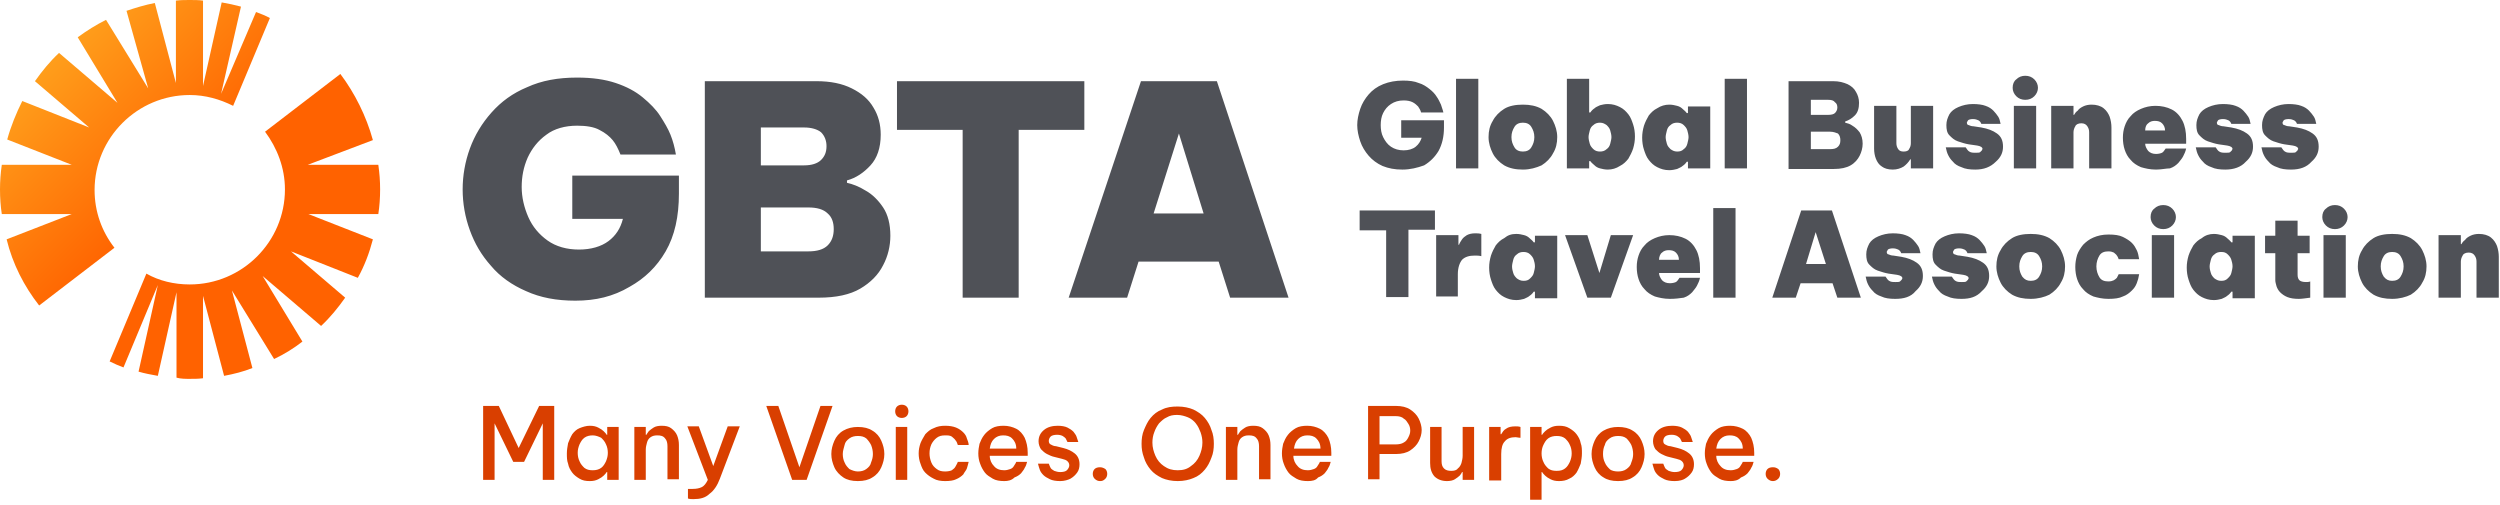
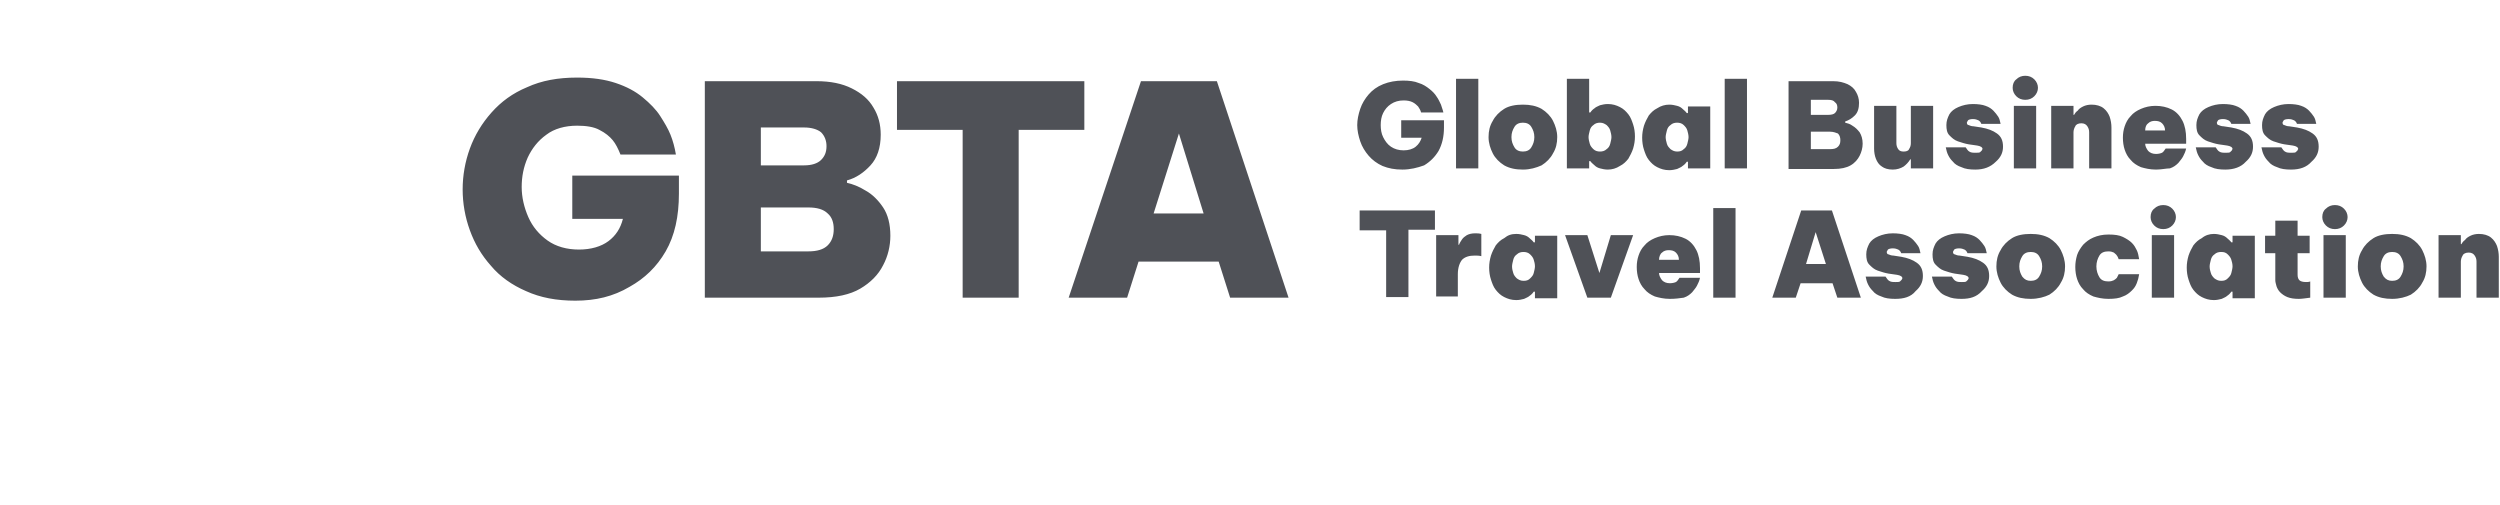
<svg xmlns="http://www.w3.org/2000/svg" width="292px" height="59px" viewBox="0 0 292 59" version="1.1">
  <defs>
    <linearGradient x1="14.632%" y1="14.89%" x2="85.21%" y2="85.11%" id="linearGradient-1">
      <stop stop-color="#FF9E1B" offset="0%" />
      <stop stop-color="#FF6200" offset="50%" />
    </linearGradient>
  </defs>
  <g class="GBTA-Wireframes-HOME" stroke="none" stroke-width="1" fill="none" fill-rule="evenodd">
    <g class="GBTA---Comps---HOME---r3-FED" transform="translate(-260, -77)" fill-rule="nonzero">
      <g class="1.-Desktop/1.-Header/1.-Logo/1.-Default" transform="translate(260, 76)">
        <g class="GBTA_FullName_Tagline_RGB_Pos" transform="translate(0, 1)">
-           <path d="M56.43,56.05 L56.43,47.411 L58.259,47.411 L60.581,52.327 L62.973,47.411 L64.733,47.411 L64.733,56.05 L63.396,56.05 L63.396,49.448 L61.214,53.943 L59.948,53.943 L57.767,49.448 L57.767,56.05 L56.43,56.05 Z M68.884,49.729 C69.306,49.729 69.587,49.799 69.869,49.939 C70.15,50.08 70.361,50.22 70.502,50.361 C70.643,50.501 70.784,50.642 70.854,50.782 L70.924,50.782 L70.924,49.869 L72.261,49.869 L72.261,56.05 L70.924,56.05 L70.924,55.137 L70.854,55.137 C70.784,55.277 70.643,55.418 70.502,55.558 C70.361,55.699 70.15,55.839 69.869,55.98 C69.587,56.12 69.306,56.19 68.884,56.19 C68.391,56.19 68.04,56.12 67.688,55.91 C67.336,55.699 67.054,55.488 66.843,55.207 C66.632,54.926 66.421,54.575 66.351,54.154 C66.21,53.802 66.21,53.381 66.21,52.96 C66.21,52.538 66.28,52.187 66.351,51.765 C66.492,51.414 66.632,51.063 66.843,50.712 C67.054,50.431 67.336,50.15 67.688,50.01 C68.04,49.869 68.462,49.729 68.884,49.729 Z M69.236,50.852 C68.884,50.852 68.532,50.923 68.251,51.133 C67.969,51.344 67.828,51.625 67.688,51.906 C67.547,52.257 67.477,52.538 67.477,52.889 C67.477,53.24 67.547,53.592 67.688,53.873 C67.828,54.224 68.04,54.435 68.251,54.645 C68.532,54.856 68.813,54.926 69.236,54.926 C69.587,54.926 69.939,54.856 70.221,54.645 C70.502,54.435 70.643,54.154 70.784,53.873 C70.924,53.521 70.995,53.24 70.995,52.889 C70.995,52.538 70.924,52.187 70.784,51.906 C70.643,51.555 70.432,51.344 70.221,51.133 C69.939,50.993 69.587,50.852 69.236,50.852 Z M74.091,56.05 L74.091,49.869 L75.427,49.869 L75.427,50.782 L75.498,50.782 C75.568,50.642 75.639,50.571 75.779,50.361 C75.92,50.22 76.131,50.08 76.342,49.939 C76.553,49.799 76.905,49.729 77.257,49.729 C77.749,49.729 78.101,49.799 78.383,50.01 C78.664,50.22 78.946,50.501 79.086,50.852 C79.227,51.204 79.297,51.555 79.297,51.976 L79.297,55.98 L77.96,55.98 L77.96,52.117 C77.96,51.765 77.89,51.414 77.679,51.204 C77.468,50.923 77.187,50.852 76.764,50.852 C76.413,50.852 76.201,50.923 75.99,51.063 C75.779,51.204 75.639,51.414 75.568,51.695 C75.498,51.976 75.427,52.187 75.427,52.538 L75.427,56.05 L74.091,56.05 L74.091,56.05 Z M80.986,58.298 C80.775,58.298 80.564,58.298 80.353,58.227 L80.353,57.104 C80.634,57.104 80.775,57.104 80.916,57.104 C81.338,57.104 81.69,57.033 81.971,56.893 C82.253,56.752 82.464,56.471 82.675,56.05 L80.282,49.799 L81.619,49.799 L83.308,54.435 L84.997,49.799 L86.404,49.799 L84.082,55.91 C83.8,56.682 83.378,57.314 82.886,57.665 C82.393,58.157 81.76,58.298 80.986,58.298 Z M92.525,56.05 L89.5,47.411 L90.907,47.411 L93.37,54.575 L95.832,47.411 L97.24,47.411 L94.214,56.05 L92.525,56.05 Z M100.195,56.19 C99.491,56.19 98.928,56.05 98.506,55.769 C98.084,55.488 97.662,55.067 97.451,54.575 C97.24,54.083 97.099,53.592 97.099,53.03 C97.099,52.468 97.24,51.976 97.451,51.485 C97.662,50.993 98.013,50.571 98.506,50.29 C98.999,50.01 99.561,49.869 100.195,49.869 C100.898,49.869 101.461,50.01 101.883,50.29 C102.376,50.571 102.728,50.993 102.939,51.485 C103.15,51.976 103.291,52.468 103.291,53.03 C103.291,53.592 103.15,54.083 102.939,54.575 C102.728,55.067 102.376,55.488 101.883,55.769 C101.461,56.05 100.898,56.19 100.195,56.19 Z M100.195,55.067 C100.547,55.067 100.898,54.996 101.18,54.786 C101.461,54.575 101.672,54.364 101.743,54.013 C101.883,53.662 101.954,53.381 101.954,53.03 C101.954,52.679 101.883,52.327 101.743,51.976 C101.602,51.695 101.391,51.414 101.18,51.204 C100.898,50.993 100.617,50.923 100.195,50.923 C99.843,50.923 99.491,50.993 99.21,51.204 C98.928,51.414 98.717,51.625 98.647,51.976 C98.576,52.327 98.436,52.608 98.436,53.03 C98.436,53.381 98.506,53.732 98.647,54.013 C98.787,54.364 98.999,54.575 99.21,54.786 C99.491,54.926 99.843,55.067 100.195,55.067 Z M104.627,56.05 L104.627,49.869 L105.964,49.869 L105.964,56.05 L104.627,56.05 Z M110.397,56.19 C109.905,56.19 109.412,56.12 109.06,55.91 C108.638,55.699 108.357,55.488 108.075,55.207 C107.794,54.926 107.653,54.575 107.512,54.154 C107.372,53.802 107.301,53.381 107.301,52.96 C107.301,52.538 107.372,52.187 107.512,51.765 C107.653,51.414 107.864,51.063 108.075,50.712 C108.357,50.431 108.638,50.15 109.06,50.01 C109.482,49.799 109.905,49.729 110.397,49.729 C110.89,49.729 111.312,49.799 111.664,49.939 C112.015,50.08 112.297,50.29 112.508,50.501 C112.719,50.712 112.86,50.923 112.93,51.204 C113,51.414 113.141,51.695 113.141,51.976 L111.875,51.976 C111.804,51.765 111.734,51.555 111.593,51.414 C111.523,51.274 111.312,51.133 111.171,50.993 C110.96,50.852 110.679,50.852 110.397,50.852 C109.975,50.852 109.693,50.923 109.412,51.133 C109.131,51.344 108.92,51.625 108.779,51.906 C108.638,52.257 108.568,52.538 108.568,52.96 C108.568,53.311 108.638,53.662 108.779,54.013 C108.92,54.364 109.131,54.575 109.412,54.786 C109.693,54.996 109.975,55.067 110.397,55.067 C110.749,55.067 111.03,54.996 111.171,54.926 C111.382,54.786 111.523,54.645 111.593,54.505 C111.664,54.364 111.804,54.154 111.875,53.943 L113.141,53.943 C113.071,54.224 113,54.505 112.93,54.715 C112.86,54.926 112.649,55.137 112.508,55.418 C112.297,55.629 112.015,55.839 111.664,55.98 C111.382,56.12 110.96,56.19 110.397,56.19 Z M117.293,56.19 C116.8,56.19 116.307,56.12 115.956,55.91 C115.604,55.699 115.252,55.488 115.041,55.207 C114.83,54.926 114.619,54.575 114.478,54.154 C114.337,53.802 114.267,53.381 114.267,52.96 C114.267,52.538 114.337,52.187 114.408,51.836 C114.548,51.485 114.689,51.133 114.971,50.782 C115.182,50.501 115.533,50.22 115.885,50.01 C116.237,49.799 116.73,49.729 117.222,49.729 C117.785,49.729 118.278,49.869 118.7,50.08 C119.122,50.29 119.474,50.712 119.685,51.133 C119.896,51.625 120.037,52.187 120.037,52.889 L120.037,53.24 L115.604,53.24 C115.604,53.732 115.815,54.154 116.096,54.435 C116.378,54.786 116.8,54.926 117.293,54.926 C117.574,54.926 117.785,54.856 117.996,54.786 C118.207,54.715 118.348,54.575 118.418,54.435 C118.489,54.294 118.629,54.154 118.7,53.943 L119.966,53.943 C119.896,54.224 119.826,54.435 119.685,54.645 C119.614,54.856 119.403,55.067 119.263,55.277 C119.052,55.488 118.84,55.629 118.489,55.769 C118.137,56.12 117.715,56.19 117.293,56.19 Z M115.604,52.398 L118.7,52.398 C118.7,51.836 118.489,51.485 118.207,51.204 C117.926,50.923 117.574,50.852 117.152,50.852 C116.73,50.852 116.378,50.993 116.096,51.274 C115.815,51.555 115.674,51.906 115.604,52.398 Z M123.836,56.19 C123.344,56.19 122.921,56.12 122.64,55.98 C122.359,55.839 122.077,55.699 121.866,55.488 C121.655,55.277 121.514,55.067 121.444,54.856 C121.373,54.645 121.303,54.435 121.233,54.154 L122.499,54.154 C122.57,54.364 122.64,54.505 122.71,54.645 C122.781,54.786 122.921,54.856 123.133,54.996 C123.344,55.067 123.555,55.137 123.836,55.137 C124.188,55.137 124.469,55.067 124.61,54.926 C124.751,54.786 124.892,54.575 124.892,54.364 C124.892,54.154 124.821,54.013 124.68,53.873 C124.54,53.732 124.329,53.662 124.047,53.592 L123.203,53.381 C122.851,53.311 122.57,53.17 122.288,53.03 C122.007,52.889 121.796,52.679 121.585,52.468 C121.444,52.257 121.303,51.906 121.303,51.555 C121.303,50.993 121.514,50.571 121.936,50.22 C122.359,49.869 122.921,49.729 123.555,49.729 C123.977,49.729 124.399,49.799 124.68,49.939 C124.962,50.08 125.173,50.22 125.384,50.431 C125.525,50.642 125.666,50.782 125.736,50.993 C125.806,51.204 125.877,51.414 125.947,51.625 L124.68,51.625 C124.61,51.485 124.54,51.344 124.469,51.204 C124.399,51.133 124.258,50.993 124.118,50.923 C123.977,50.852 123.766,50.782 123.484,50.782 C123.133,50.782 122.851,50.852 122.71,50.993 C122.57,51.133 122.499,51.344 122.499,51.485 C122.499,51.695 122.57,51.836 122.71,51.906 C122.851,51.976 123.062,52.117 123.344,52.117 L124.188,52.327 C124.751,52.468 125.173,52.679 125.525,52.96 C125.877,53.24 126.088,53.662 126.088,54.224 C126.088,54.575 126.017,54.926 125.806,55.207 C125.595,55.488 125.384,55.699 125.032,55.91 C124.751,56.05 124.329,56.19 123.836,56.19 Z M128.48,56.19 C128.269,56.19 128.058,56.12 127.847,55.91 C127.706,55.769 127.636,55.558 127.636,55.348 C127.636,55.137 127.706,54.926 127.847,54.786 C127.987,54.645 128.199,54.575 128.48,54.575 C128.691,54.575 128.902,54.645 129.113,54.786 C129.254,54.926 129.324,55.137 129.324,55.348 C129.324,55.558 129.254,55.769 129.113,55.91 C128.902,56.12 128.761,56.19 128.48,56.19 Z M137.557,56.19 C136.853,56.19 136.22,56.05 135.727,55.839 C135.164,55.558 134.742,55.277 134.39,54.856 C134.039,54.435 133.757,53.943 133.616,53.451 C133.405,52.889 133.335,52.398 133.335,51.836 C133.335,51.274 133.405,50.712 133.616,50.22 C133.827,49.729 134.039,49.237 134.39,48.815 C134.742,48.394 135.164,48.043 135.727,47.832 C136.29,47.551 136.853,47.481 137.557,47.481 C138.26,47.481 138.893,47.621 139.386,47.832 C139.949,48.113 140.371,48.394 140.723,48.815 C141.075,49.237 141.356,49.729 141.497,50.22 C141.708,50.712 141.778,51.274 141.778,51.836 C141.778,52.398 141.708,52.96 141.497,53.451 C141.286,54.013 141.075,54.435 140.723,54.856 C140.371,55.277 139.949,55.629 139.386,55.839 C138.893,56.05 138.26,56.19 137.557,56.19 Z M137.557,54.926 C138.19,54.926 138.682,54.786 139.105,54.435 C139.527,54.154 139.879,53.732 140.09,53.24 C140.301,52.749 140.441,52.257 140.441,51.695 C140.441,51.274 140.371,50.923 140.23,50.501 C140.09,50.15 139.949,49.799 139.667,49.448 C139.456,49.167 139.105,48.886 138.753,48.745 C138.401,48.605 137.979,48.464 137.486,48.464 C136.994,48.464 136.642,48.535 136.29,48.745 C135.938,48.886 135.657,49.167 135.375,49.448 C135.164,49.729 134.953,50.08 134.813,50.501 C134.672,50.852 134.601,51.274 134.601,51.695 C134.601,52.257 134.742,52.749 134.953,53.24 C135.164,53.732 135.516,54.154 135.938,54.435 C136.431,54.786 136.923,54.926 137.557,54.926 Z M143.186,56.05 L143.186,49.869 L144.522,49.869 L144.522,50.782 L144.593,50.782 C144.663,50.642 144.733,50.571 144.874,50.361 C145.015,50.22 145.226,50.08 145.437,49.939 C145.648,49.799 146,49.729 146.352,49.729 C146.844,49.729 147.196,49.799 147.478,50.01 C147.759,50.22 148.04,50.501 148.181,50.852 C148.322,51.204 148.392,51.555 148.392,51.976 L148.392,55.98 L147.055,55.98 L147.055,52.117 C147.055,51.765 146.985,51.414 146.774,51.204 C146.563,50.923 146.281,50.852 145.859,50.852 C145.507,50.852 145.296,50.923 145.085,51.063 C144.874,51.204 144.733,51.414 144.663,51.695 C144.593,51.976 144.522,52.187 144.522,52.538 L144.522,56.05 L143.186,56.05 L143.186,56.05 Z M152.755,56.19 C152.262,56.19 151.77,56.12 151.418,55.91 C151.066,55.699 150.714,55.488 150.503,55.207 C150.292,54.926 150.081,54.575 149.94,54.154 C149.8,53.802 149.729,53.381 149.729,52.96 C149.729,52.538 149.8,52.187 149.87,51.836 C150.011,51.485 150.151,51.133 150.433,50.782 C150.644,50.501 150.996,50.22 151.347,50.01 C151.699,49.799 152.192,49.729 152.684,49.729 C153.247,49.729 153.74,49.869 154.162,50.08 C154.584,50.29 154.936,50.712 155.147,51.133 C155.358,51.625 155.499,52.187 155.499,52.889 L155.499,53.24 L151.066,53.24 C151.066,53.732 151.277,54.154 151.559,54.435 C151.84,54.786 152.262,54.926 152.755,54.926 C153.036,54.926 153.247,54.856 153.458,54.786 C153.669,54.715 153.81,54.575 153.88,54.435 C153.951,54.294 154.092,54.154 154.162,53.943 L155.428,53.943 C155.358,54.224 155.288,54.435 155.147,54.645 C155.077,54.856 154.866,55.067 154.725,55.277 C154.514,55.488 154.303,55.629 153.951,55.769 C153.669,56.12 153.247,56.19 152.755,56.19 Z M151.136,52.398 L154.232,52.398 C154.232,51.836 154.021,51.485 153.74,51.204 C153.458,50.923 153.107,50.852 152.684,50.852 C152.262,50.852 151.91,50.993 151.629,51.274 C151.347,51.555 151.207,51.906 151.136,52.398 Z M159.791,56.05 L159.791,47.411 L163.027,47.411 C163.731,47.411 164.294,47.551 164.716,47.832 C165.138,48.113 165.49,48.464 165.701,48.886 C165.912,49.307 166.053,49.799 166.053,50.22 C166.053,50.712 165.912,51.133 165.701,51.555 C165.49,51.976 165.138,52.327 164.716,52.608 C164.294,52.889 163.731,53.03 163.027,53.03 L161.128,53.03 L161.128,55.98 L159.791,55.98 L159.791,56.05 Z M163.027,48.605 L161.128,48.605 L161.128,51.906 L163.027,51.906 C163.379,51.906 163.731,51.836 163.942,51.695 C164.224,51.555 164.364,51.344 164.505,51.063 C164.646,50.782 164.716,50.571 164.716,50.29 C164.716,50.01 164.646,49.729 164.505,49.518 C164.364,49.307 164.224,49.026 163.942,48.886 C163.731,48.675 163.379,48.605 163.027,48.605 Z M169.008,56.19 C168.375,56.19 167.882,55.98 167.531,55.629 C167.179,55.207 167.038,54.715 167.038,54.083 L167.038,49.869 L168.375,49.869 L168.375,53.873 C168.375,54.224 168.445,54.505 168.656,54.715 C168.867,54.926 169.149,54.996 169.501,54.996 C169.853,54.996 170.134,54.926 170.275,54.715 C170.486,54.575 170.627,54.294 170.697,54.083 C170.767,53.802 170.838,53.521 170.838,53.24 L170.838,49.869 L172.174,49.869 L172.174,56.05 L170.838,56.05 L170.838,55.137 L170.767,55.137 C170.697,55.277 170.627,55.418 170.486,55.558 C170.345,55.699 170.134,55.839 169.923,55.98 C169.712,56.12 169.36,56.19 169.008,56.19 Z M173.933,56.05 L173.933,49.869 L175.27,49.869 L175.27,50.712 L175.341,50.712 C175.481,50.501 175.622,50.22 175.904,50.08 C176.185,49.869 176.537,49.799 177.029,49.799 C177.17,49.799 177.381,49.799 177.592,49.869 L177.592,51.133 C177.381,51.133 177.17,51.063 177.029,51.063 C176.467,51.063 176.044,51.204 175.763,51.555 C175.481,51.836 175.341,52.327 175.341,53.03 L175.341,56.12 L173.933,56.12 L173.933,56.05 Z M178.718,58.368 L178.718,49.869 L180.055,49.869 L180.055,50.782 L180.125,50.782 C180.196,50.642 180.336,50.501 180.477,50.361 C180.618,50.22 180.829,50.08 181.11,49.939 C181.392,49.799 181.673,49.729 182.095,49.729 C182.588,49.729 182.94,49.799 183.292,50.01 C183.643,50.22 183.925,50.431 184.136,50.712 C184.347,50.993 184.558,51.344 184.628,51.765 C184.769,52.117 184.769,52.538 184.769,52.96 C184.769,53.381 184.699,53.732 184.628,54.154 C184.488,54.505 184.347,54.856 184.136,55.207 C183.925,55.488 183.643,55.769 183.292,55.91 C182.94,56.12 182.518,56.19 182.095,56.19 C181.673,56.19 181.392,56.12 181.11,55.98 C180.829,55.839 180.618,55.699 180.477,55.558 C180.336,55.418 180.196,55.277 180.125,55.137 L180.055,55.137 L180.055,58.368 L178.718,58.368 L178.718,58.368 Z M180.055,52.96 C180.055,53.311 180.125,53.662 180.266,53.943 C180.407,54.294 180.618,54.505 180.829,54.715 C181.11,54.926 181.392,54.996 181.814,54.996 C182.236,54.996 182.518,54.926 182.799,54.715 C183.08,54.505 183.221,54.224 183.362,53.943 C183.503,53.592 183.573,53.311 183.573,52.96 C183.573,52.608 183.503,52.257 183.362,51.976 C183.221,51.625 183.01,51.414 182.799,51.204 C182.518,50.993 182.236,50.923 181.814,50.923 C181.462,50.923 181.11,50.993 180.829,51.204 C180.547,51.414 180.407,51.695 180.266,51.976 C180.125,52.257 180.055,52.608 180.055,52.96 Z M188.991,56.19 C188.287,56.19 187.724,56.05 187.302,55.769 C186.81,55.488 186.458,55.067 186.247,54.575 C186.036,54.083 185.895,53.592 185.895,53.03 C185.895,52.468 186.036,51.976 186.247,51.485 C186.458,50.993 186.81,50.571 187.302,50.29 C187.795,50.01 188.358,49.869 188.991,49.869 C189.694,49.869 190.257,50.01 190.68,50.29 C191.172,50.571 191.524,50.993 191.735,51.485 C191.946,51.976 192.087,52.468 192.087,53.03 C192.087,53.592 191.946,54.083 191.735,54.575 C191.524,55.067 191.172,55.488 190.68,55.769 C190.257,56.05 189.694,56.19 188.991,56.19 Z M188.991,55.067 C189.343,55.067 189.694,54.996 189.976,54.786 C190.257,54.575 190.468,54.364 190.539,54.013 C190.68,53.662 190.75,53.381 190.75,53.03 C190.75,52.679 190.68,52.327 190.539,51.976 C190.398,51.695 190.187,51.414 189.976,51.204 C189.694,50.993 189.413,50.923 188.991,50.923 C188.639,50.923 188.287,50.993 188.006,51.204 C187.724,51.414 187.513,51.625 187.443,51.976 C187.302,52.257 187.232,52.608 187.232,53.03 C187.232,53.381 187.302,53.732 187.443,54.013 C187.584,54.364 187.795,54.575 188.006,54.786 C188.217,54.996 188.639,55.067 188.991,55.067 Z M195.605,56.19 C195.112,56.19 194.69,56.12 194.409,55.98 C194.127,55.839 193.846,55.699 193.635,55.488 C193.424,55.277 193.283,55.067 193.213,54.856 C193.142,54.645 193.072,54.435 193.001,54.154 L194.268,54.154 C194.338,54.364 194.409,54.505 194.479,54.645 C194.549,54.786 194.69,54.856 194.901,54.996 C195.112,55.067 195.323,55.137 195.605,55.137 C195.957,55.137 196.238,55.067 196.379,54.926 C196.52,54.786 196.66,54.575 196.66,54.364 C196.66,54.154 196.59,54.013 196.449,53.873 C196.308,53.732 196.097,53.662 195.816,53.592 L194.972,53.381 C194.62,53.311 194.338,53.17 194.057,53.03 C193.775,52.889 193.564,52.679 193.353,52.468 C193.213,52.257 193.072,51.906 193.072,51.555 C193.072,50.993 193.283,50.571 193.705,50.22 C194.127,49.869 194.69,49.729 195.323,49.729 C195.746,49.729 196.168,49.799 196.449,49.939 C196.731,50.08 196.942,50.22 197.153,50.431 C197.293,50.642 197.434,50.782 197.505,50.993 C197.575,51.204 197.645,51.414 197.716,51.625 L196.449,51.625 C196.379,51.485 196.308,51.344 196.238,51.204 C196.168,51.133 196.027,50.993 195.886,50.923 C195.746,50.852 195.534,50.782 195.253,50.782 C194.901,50.782 194.62,50.852 194.479,50.993 C194.338,51.133 194.268,51.344 194.268,51.485 C194.268,51.695 194.338,51.836 194.479,51.906 C194.62,51.976 194.831,52.117 195.112,52.117 L195.957,52.327 C196.52,52.468 196.942,52.679 197.293,52.96 C197.645,53.24 197.856,53.662 197.856,54.224 C197.856,54.575 197.786,54.926 197.575,55.207 C197.364,55.488 197.153,55.699 196.801,55.91 C196.59,56.05 196.168,56.19 195.605,56.19 Z M202.148,56.19 C201.656,56.19 201.163,56.12 200.812,55.91 C200.46,55.699 200.108,55.488 199.897,55.207 C199.686,54.926 199.475,54.575 199.334,54.154 C199.193,53.802 199.123,53.381 199.123,52.96 C199.123,52.538 199.193,52.187 199.264,51.836 C199.404,51.485 199.545,51.133 199.827,50.782 C200.038,50.501 200.389,50.22 200.741,50.01 C201.093,49.799 201.586,49.729 202.078,49.729 C202.641,49.729 203.133,49.869 203.556,50.08 C203.978,50.29 204.33,50.712 204.541,51.133 C204.752,51.625 204.893,52.187 204.893,52.889 L204.893,53.24 L200.46,53.24 C200.46,53.732 200.671,54.154 200.952,54.435 C201.234,54.786 201.656,54.926 202.148,54.926 C202.43,54.926 202.641,54.856 202.852,54.786 C203.063,54.715 203.204,54.575 203.274,54.435 C203.345,54.294 203.485,54.154 203.556,53.943 L204.822,53.943 C204.752,54.224 204.681,54.435 204.541,54.645 C204.47,54.856 204.259,55.067 204.119,55.277 C203.907,55.488 203.696,55.629 203.345,55.769 C202.993,56.12 202.571,56.19 202.148,56.19 Z M200.46,52.398 L203.556,52.398 C203.556,51.836 203.345,51.485 203.063,51.204 C202.782,50.923 202.43,50.852 202.008,50.852 C201.586,50.852 201.234,50.993 200.952,51.274 C200.671,51.555 200.53,51.906 200.46,52.398 Z M207.074,56.19 C206.863,56.19 206.652,56.12 206.44,55.91 C206.3,55.769 206.229,55.558 206.229,55.348 C206.229,55.137 206.3,54.926 206.44,54.786 C206.581,54.645 206.792,54.575 207.074,54.575 C207.355,54.575 207.496,54.645 207.707,54.786 C207.848,54.926 207.918,55.137 207.918,55.348 C207.918,55.558 207.848,55.769 207.707,55.91 C207.496,56.12 207.285,56.19 207.074,56.19 Z M105.331,48.815 C105.12,48.815 104.909,48.745 104.768,48.605 C104.627,48.464 104.557,48.254 104.557,48.043 C104.557,47.832 104.627,47.621 104.768,47.481 C104.909,47.34 105.12,47.27 105.331,47.27 C105.542,47.27 105.753,47.34 105.894,47.481 C106.035,47.621 106.105,47.832 106.105,48.043 C106.105,48.254 106.035,48.464 105.894,48.605 C105.753,48.745 105.542,48.815 105.331,48.815 Z" class="Shape" fill="#D93F00" />
          <g class="Group">
-             <path d="M8.373,25.005 L0.211,25.005 L0.211,25.005 C0.07,24.092 0,23.108 0,22.125 C0,21.142 0.07,20.229 0.211,19.245 L8.373,19.245 L0.844,16.295 C1.267,14.75 1.9,13.205 2.603,11.8 L10.413,14.89 L4.081,9.482 C4.925,8.288 5.84,7.164 6.895,6.181 L13.72,12.011 L9.077,4.355 C10.132,3.582 11.258,2.88 12.384,2.318 L17.309,10.325 L14.776,1.264 C15.831,0.913 16.957,0.562 18.083,0.351 L20.546,9.693 L20.546,0.07 C21.108,0 21.671,0 22.164,0 C22.656,0 23.219,0 23.712,0.07 L23.712,0.07 L23.712,10.044 L25.893,0.281 C26.667,0.421 27.371,0.562 28.145,0.773 L25.823,10.957 L29.904,1.405 C30.467,1.615 31.029,1.826 31.522,2.107 L27.23,12.362 C25.682,11.589 23.993,11.098 22.164,11.098 C16.042,11.098 11.047,16.085 11.047,22.195 C11.047,24.724 11.891,27.042 13.369,28.938 L4.573,35.681 C2.814,33.433 1.478,30.835 0.774,27.955 L8.373,25.005 Z M43.554,16.365 C42.78,13.556 41.443,10.887 39.754,8.639 L30.959,15.382 C32.366,17.279 33.281,19.596 33.281,22.125 C33.281,28.236 28.285,33.223 22.164,33.223 C20.334,33.223 18.575,32.801 17.098,31.958 L12.806,42.213 C13.369,42.494 13.861,42.705 14.424,42.915 L18.435,33.293 L16.183,43.407 C16.887,43.618 17.661,43.758 18.435,43.899 L20.616,34.136 L20.616,44.11 L20.616,44.11 C21.108,44.25 21.671,44.25 22.164,44.25 C22.656,44.25 23.219,44.25 23.712,44.18 L23.712,34.557 L26.174,43.899 C27.3,43.688 28.426,43.407 29.481,42.986 L27.089,33.925 L32.014,41.932 C33.211,41.37 34.336,40.668 35.321,39.895 L30.678,32.239 L37.503,38.069 C38.558,37.086 39.473,35.962 40.317,34.768 L33.985,29.36 L41.795,32.45 C42.569,31.045 43.132,29.57 43.554,27.955 L36.025,25.005 L44.187,25.005 C44.328,24.092 44.398,23.108 44.398,22.125 C44.398,21.142 44.328,20.229 44.187,19.245 L44.187,19.245 L35.955,19.245 L43.554,16.365 Z" class="Shape" fill="url(#linearGradient-1)" />
            <path d="M163.801,19.807 C162.887,19.807 162.183,19.667 161.48,19.386 C160.846,19.105 160.283,18.683 159.861,18.192 C159.439,17.7 159.087,17.138 158.876,16.506 C158.665,15.874 158.524,15.242 158.524,14.61 C158.524,13.977 158.665,13.345 158.876,12.713 C159.087,12.081 159.439,11.519 159.861,11.027 C160.283,10.536 160.846,10.114 161.55,9.833 C162.253,9.552 163.027,9.412 163.872,9.412 C164.575,9.412 165.209,9.482 165.701,9.693 C166.194,9.833 166.616,10.114 166.968,10.395 C167.32,10.676 167.601,10.957 167.812,11.308 C168.023,11.589 168.164,11.94 168.305,12.221 C168.375,12.502 168.516,12.783 168.586,13.135 L165.983,13.135 C165.912,12.854 165.772,12.643 165.631,12.432 C165.49,12.292 165.279,12.081 164.998,11.94 C164.716,11.8 164.364,11.73 163.942,11.73 C163.379,11.73 162.887,11.87 162.465,12.151 C162.042,12.432 161.761,12.783 161.55,13.205 C161.339,13.626 161.268,14.118 161.268,14.61 C161.268,15.101 161.339,15.593 161.55,16.014 C161.761,16.436 162.042,16.857 162.465,17.138 C162.887,17.419 163.379,17.56 163.942,17.56 C164.505,17.56 164.998,17.419 165.349,17.138 C165.701,16.857 165.912,16.506 166.053,16.085 L163.661,16.085 L163.661,14.048 L168.656,14.048 L168.656,14.89 C168.656,15.944 168.445,16.857 168.023,17.63 C167.601,18.332 167.038,18.894 166.334,19.315 C165.56,19.596 164.716,19.807 163.801,19.807 Z M170.064,19.667 L170.064,9.201 L172.667,9.201 L172.667,19.667 L170.064,19.667 Z M177.874,19.807 C177.029,19.807 176.326,19.667 175.693,19.315 C175.13,18.964 174.637,18.473 174.356,17.911 C174.074,17.349 173.863,16.717 173.863,16.014 C173.863,15.312 174.004,14.68 174.356,14.118 C174.637,13.556 175.13,13.064 175.693,12.713 C176.255,12.362 177.029,12.221 177.874,12.221 C178.718,12.221 179.422,12.362 180.055,12.713 C180.618,13.064 181.11,13.556 181.392,14.118 C181.673,14.68 181.884,15.312 181.884,16.014 C181.884,16.717 181.744,17.349 181.392,17.911 C181.11,18.473 180.618,18.964 180.055,19.315 C179.422,19.596 178.718,19.807 177.874,19.807 Z M177.874,17.7 C178.296,17.7 178.648,17.56 178.859,17.208 C179.07,16.857 179.211,16.506 179.211,16.014 C179.211,15.523 179.07,15.171 178.859,14.82 C178.648,14.469 178.296,14.329 177.874,14.329 C177.452,14.329 177.1,14.469 176.889,14.82 C176.678,15.171 176.537,15.523 176.537,16.014 C176.537,16.506 176.678,16.857 176.889,17.208 C177.1,17.56 177.452,17.7 177.874,17.7 Z M187.795,19.807 C187.443,19.807 187.161,19.737 186.88,19.667 C186.599,19.596 186.387,19.456 186.247,19.315 C186.106,19.175 185.895,19.035 185.754,18.824 L185.613,18.824 L185.613,19.667 L183.01,19.667 L183.01,9.201 L185.613,9.201 L185.613,13.135 L185.754,13.135 C185.895,12.924 186.036,12.783 186.247,12.643 C186.387,12.502 186.599,12.432 186.88,12.292 C187.161,12.221 187.443,12.151 187.795,12.151 C188.358,12.151 188.78,12.292 189.202,12.502 C189.624,12.713 189.906,12.994 190.187,13.345 C190.468,13.696 190.609,14.118 190.75,14.539 C190.891,14.961 190.961,15.452 190.961,15.944 C190.961,16.436 190.891,16.857 190.75,17.349 C190.609,17.77 190.398,18.192 190.187,18.543 C189.906,18.894 189.624,19.175 189.202,19.386 C188.78,19.667 188.287,19.807 187.795,19.807 Z M186.88,17.7 C187.161,17.7 187.443,17.63 187.654,17.419 C187.865,17.279 188.006,17.068 188.076,16.787 C188.147,16.506 188.217,16.225 188.217,16.014 C188.217,15.804 188.147,15.452 188.076,15.242 C188.006,14.961 187.795,14.75 187.654,14.61 C187.443,14.469 187.232,14.329 186.88,14.329 C186.599,14.329 186.317,14.399 186.106,14.61 C185.895,14.75 185.754,14.961 185.684,15.242 C185.613,15.523 185.543,15.804 185.543,16.014 C185.543,16.225 185.613,16.576 185.684,16.787 C185.754,17.068 185.965,17.279 186.106,17.419 C186.317,17.63 186.599,17.7 186.88,17.7 Z M194.972,12.221 C195.323,12.221 195.605,12.292 195.886,12.362 C196.168,12.432 196.379,12.573 196.52,12.713 C196.66,12.854 196.871,12.994 197.012,13.205 L197.153,13.205 L197.153,12.432 L199.756,12.432 L199.756,19.667 L197.153,19.667 L197.153,18.894 L197.012,18.894 C196.871,19.105 196.731,19.245 196.52,19.386 C196.379,19.526 196.168,19.596 195.886,19.737 C195.605,19.807 195.323,19.877 194.972,19.877 C194.409,19.877 193.987,19.737 193.564,19.526 C193.142,19.315 192.861,19.035 192.579,18.683 C192.298,18.332 192.157,17.911 192.016,17.489 C191.876,17.068 191.805,16.576 191.805,16.085 C191.805,15.593 191.876,15.171 192.016,14.68 C192.157,14.258 192.368,13.837 192.579,13.486 C192.861,13.135 193.142,12.854 193.564,12.643 C193.987,12.362 194.479,12.221 194.972,12.221 Z M195.886,14.329 C195.605,14.329 195.323,14.399 195.112,14.61 C194.901,14.75 194.76,14.961 194.69,15.242 C194.62,15.523 194.549,15.804 194.549,16.014 C194.549,16.225 194.62,16.576 194.69,16.787 C194.76,17.068 194.972,17.279 195.112,17.419 C195.323,17.56 195.534,17.7 195.886,17.7 C196.238,17.7 196.449,17.63 196.66,17.419 C196.871,17.279 197.012,17.068 197.082,16.787 C197.153,16.506 197.223,16.225 197.223,16.014 C197.223,15.804 197.153,15.452 197.082,15.242 C197.012,14.961 196.801,14.75 196.66,14.61 C196.449,14.399 196.168,14.329 195.886,14.329 Z M201.445,19.667 L201.445,9.201 L204.048,9.201 L204.048,19.667 L201.445,19.667 Z M208.903,19.667 L208.903,9.482 L214.11,9.482 C214.813,9.482 215.306,9.623 215.799,9.833 C216.221,10.044 216.573,10.325 216.784,10.746 C216.995,11.098 217.135,11.519 217.135,12.011 C217.135,12.643 216.995,13.135 216.643,13.486 C216.291,13.837 215.939,14.048 215.517,14.188 L215.517,14.329 C215.799,14.399 216.08,14.469 216.361,14.68 C216.713,14.89 216.924,15.101 217.206,15.452 C217.417,15.804 217.558,16.225 217.558,16.787 C217.558,17.279 217.417,17.77 217.206,18.192 C216.995,18.613 216.643,19.035 216.15,19.315 C215.658,19.596 215.025,19.737 214.18,19.737 L208.903,19.737 L208.903,19.667 Z M213.547,11.66 L211.507,11.66 L211.507,13.415 L213.547,13.415 C213.899,13.415 214.18,13.345 214.321,13.205 C214.462,13.064 214.602,12.854 214.602,12.573 C214.602,12.292 214.532,12.081 214.321,11.94 C214.18,11.73 213.899,11.66 213.547,11.66 Z M213.758,15.382 L211.507,15.382 L211.507,17.419 L213.758,17.419 C214.18,17.419 214.462,17.349 214.673,17.138 C214.884,16.927 214.954,16.717 214.954,16.365 C214.954,16.085 214.884,15.804 214.673,15.593 C214.462,15.523 214.18,15.382 213.758,15.382 Z M221.076,19.807 C220.513,19.807 220.091,19.667 219.809,19.456 C219.457,19.245 219.246,18.894 219.106,18.543 C218.965,18.192 218.894,17.77 218.894,17.349 L218.894,12.362 L221.498,12.362 L221.498,16.717 C221.498,16.998 221.568,17.208 221.709,17.419 C221.85,17.63 222.061,17.7 222.342,17.7 C222.624,17.7 222.905,17.63 222.975,17.419 C223.116,17.208 223.187,16.998 223.187,16.717 L223.187,12.362 L225.79,12.362 L225.79,19.667 L223.187,19.667 L223.187,18.613 L223.116,18.613 C222.905,18.964 222.624,19.245 222.342,19.456 C221.99,19.667 221.568,19.807 221.076,19.807 Z M230.715,19.807 C230.082,19.807 229.519,19.737 229.097,19.526 C228.675,19.386 228.323,19.175 228.112,18.894 C227.83,18.613 227.69,18.402 227.549,18.121 C227.408,17.84 227.338,17.56 227.267,17.208 L229.589,17.208 C229.73,17.419 229.871,17.63 230.012,17.7 C230.223,17.84 230.434,17.84 230.786,17.84 C230.997,17.84 231.208,17.84 231.278,17.77 C231.348,17.7 231.419,17.63 231.489,17.56 C231.489,17.489 231.56,17.419 231.56,17.419 C231.56,17.208 231.348,17.068 230.926,16.998 L229.941,16.857 C229.519,16.787 229.097,16.646 228.675,16.506 C228.253,16.365 227.971,16.085 227.69,15.804 C227.408,15.523 227.338,15.101 227.338,14.61 C227.338,14.118 227.479,13.767 227.69,13.345 C227.901,12.994 228.253,12.713 228.745,12.502 C229.238,12.292 229.8,12.151 230.434,12.151 C230.997,12.151 231.56,12.221 231.911,12.362 C232.333,12.502 232.615,12.713 232.826,12.924 C233.037,13.135 233.248,13.415 233.389,13.626 C233.53,13.837 233.6,14.118 233.67,14.469 L231.419,14.469 C231.348,14.258 231.208,14.118 231.067,14.048 C230.926,13.977 230.715,13.907 230.434,13.907 C230.152,13.907 229.941,13.977 229.871,14.048 C229.8,14.188 229.73,14.258 229.73,14.329 C229.73,14.469 229.8,14.61 229.941,14.61 C230.082,14.68 230.293,14.75 230.504,14.75 L231.419,14.89 C232.193,15.031 232.756,15.242 233.248,15.593 C233.741,15.944 233.952,16.436 233.952,17.138 C233.952,17.84 233.67,18.402 233.107,18.894 C232.474,19.526 231.7,19.807 230.715,19.807 Z M239.581,19.667 L239.581,12.362 L242.184,12.362 L242.184,13.415 L242.254,13.415 C242.325,13.275 242.466,13.064 242.677,12.924 C242.817,12.713 243.028,12.573 243.31,12.432 C243.591,12.292 243.943,12.221 244.295,12.221 C244.858,12.221 245.35,12.362 245.702,12.643 C246.054,12.924 246.265,13.275 246.406,13.626 C246.547,14.048 246.617,14.469 246.617,14.89 L246.617,19.667 L244.013,19.667 L244.013,15.452 C244.013,15.171 243.943,14.961 243.802,14.75 C243.662,14.539 243.451,14.399 243.099,14.399 C242.747,14.399 242.466,14.539 242.395,14.75 C242.254,14.961 242.184,15.242 242.184,15.452 L242.184,19.667 L239.581,19.667 Z M251.824,19.807 C251.12,19.807 250.557,19.667 250.065,19.526 C249.572,19.315 249.15,19.035 248.868,18.683 C248.517,18.332 248.306,17.911 248.165,17.489 C248.024,17.068 247.954,16.576 247.954,16.085 C247.954,15.593 248.024,15.171 248.165,14.75 C248.306,14.329 248.517,13.907 248.868,13.556 C249.15,13.205 249.572,12.924 250.065,12.713 C250.557,12.502 251.12,12.362 251.753,12.362 C252.457,12.362 253.09,12.502 253.653,12.783 C254.216,13.064 254.638,13.556 254.92,14.118 C255.201,14.68 255.342,15.382 255.342,16.225 L255.342,16.787 L250.557,16.787 C250.557,17.068 250.698,17.349 250.909,17.63 C251.12,17.84 251.401,17.981 251.824,17.981 C252.105,17.981 252.387,17.911 252.527,17.84 C252.668,17.77 252.809,17.56 252.949,17.349 L255.342,17.349 C255.271,17.7 255.131,17.981 254.99,18.262 C254.849,18.543 254.638,18.754 254.427,19.035 C254.146,19.315 253.864,19.526 253.442,19.667 C253.02,19.667 252.457,19.807 251.824,19.807 Z M250.557,15.242 L252.879,15.242 C252.879,14.89 252.738,14.61 252.527,14.399 C252.316,14.188 252.035,14.118 251.683,14.118 C251.401,14.118 251.12,14.188 250.909,14.399 C250.698,14.539 250.557,14.82 250.557,15.242 Z M259.915,19.807 C259.282,19.807 258.719,19.737 258.297,19.526 C257.875,19.386 257.523,19.175 257.312,18.894 C257.03,18.613 256.89,18.402 256.749,18.121 C256.608,17.84 256.538,17.56 256.467,17.208 L258.789,17.208 C258.93,17.419 259.071,17.63 259.212,17.7 C259.423,17.84 259.634,17.84 259.986,17.84 C260.197,17.84 260.408,17.84 260.478,17.77 C260.548,17.7 260.619,17.63 260.689,17.56 C260.689,17.489 260.76,17.419 260.76,17.419 C260.76,17.208 260.548,17.068 260.126,16.998 L259.141,16.857 C258.719,16.787 258.297,16.646 257.875,16.506 C257.453,16.365 257.171,16.085 256.89,15.804 C256.608,15.523 256.538,15.101 256.538,14.61 C256.538,14.118 256.679,13.767 256.89,13.345 C257.101,12.994 257.453,12.713 257.945,12.502 C258.438,12.292 259,12.151 259.634,12.151 C260.197,12.151 260.76,12.221 261.111,12.362 C261.533,12.502 261.815,12.713 262.026,12.924 C262.237,13.135 262.448,13.415 262.589,13.626 C262.73,13.837 262.8,14.118 262.87,14.469 L260.619,14.469 C260.548,14.258 260.408,14.118 260.267,14.048 C260.126,13.977 259.915,13.907 259.634,13.907 C259.352,13.907 259.141,13.977 259.071,14.048 C259,14.188 258.93,14.258 258.93,14.329 C258.93,14.469 259,14.61 259.141,14.61 C259.282,14.68 259.493,14.75 259.704,14.75 L260.619,14.89 C261.393,15.031 261.956,15.242 262.448,15.593 C262.941,15.944 263.152,16.436 263.152,17.138 C263.152,17.84 262.87,18.402 262.307,18.894 C261.745,19.526 260.9,19.807 259.915,19.807 Z M267.585,19.807 C266.951,19.807 266.388,19.737 265.966,19.526 C265.544,19.386 265.192,19.175 264.981,18.894 C264.7,18.613 264.559,18.402 264.418,18.121 C264.278,17.84 264.207,17.56 264.137,17.208 L266.459,17.208 C266.6,17.419 266.74,17.63 266.881,17.7 C267.092,17.84 267.303,17.84 267.655,17.84 C267.866,17.84 268.077,17.84 268.147,17.77 C268.218,17.7 268.288,17.63 268.359,17.56 C268.359,17.489 268.429,17.419 268.429,17.419 C268.429,17.208 268.218,17.068 267.796,16.998 L266.811,16.857 C266.388,16.787 265.966,16.646 265.544,16.506 C265.122,16.365 264.84,16.085 264.559,15.804 C264.278,15.523 264.207,15.101 264.207,14.61 C264.207,14.118 264.348,13.767 264.559,13.345 C264.77,12.994 265.122,12.713 265.614,12.502 C266.107,12.292 266.67,12.151 267.303,12.151 C267.866,12.151 268.429,12.221 268.781,12.362 C269.203,12.502 269.484,12.713 269.695,12.924 C269.907,13.135 270.118,13.415 270.258,13.626 C270.399,13.837 270.469,14.118 270.54,14.469 L268.288,14.469 C268.218,14.258 268.077,14.118 267.936,14.048 C267.796,13.977 267.585,13.907 267.303,13.907 C267.022,13.907 266.811,13.977 266.74,14.048 C266.67,14.188 266.6,14.258 266.6,14.329 C266.6,14.469 266.67,14.61 266.811,14.61 C266.951,14.68 267.162,14.75 267.373,14.75 L268.288,14.89 C269.062,15.031 269.625,15.242 270.118,15.593 C270.61,15.944 270.821,16.436 270.821,17.138 C270.821,17.84 270.54,18.402 269.977,18.894 C269.414,19.526 268.64,19.807 267.585,19.807 Z M161.902,34.768 L161.902,26.901 L158.806,26.901 L158.806,24.583 L167.601,24.583 L167.601,26.831 L164.505,26.831 L164.505,34.698 L161.902,34.698 L161.902,34.768 Z M167.742,34.768 L167.742,27.463 L170.345,27.463 L170.345,28.587 L170.415,28.587 C170.486,28.376 170.627,28.165 170.767,27.955 C170.908,27.744 171.119,27.604 171.33,27.463 C171.612,27.323 171.893,27.252 172.315,27.252 C172.526,27.252 172.737,27.252 173.019,27.323 L173.019,29.921 C172.737,29.851 172.526,29.851 172.245,29.851 C171.612,29.851 171.119,29.992 170.767,30.343 C170.486,30.694 170.275,31.256 170.275,32.029 L170.275,34.627 L167.742,34.627 L167.742,34.768 Z M177.1,27.323 C177.452,27.323 177.733,27.393 178.014,27.463 C178.296,27.533 178.507,27.674 178.648,27.814 C178.788,27.955 179,28.095 179.14,28.306 L179.281,28.306 L179.281,27.533 L181.884,27.533 L181.884,34.838 L179.281,34.838 L179.281,34.065 L179.14,34.065 C179,34.276 178.859,34.417 178.648,34.557 C178.507,34.698 178.296,34.768 178.014,34.908 C177.733,34.979 177.452,35.049 177.1,35.049 C176.537,35.049 176.115,34.908 175.693,34.698 C175.27,34.487 174.989,34.206 174.707,33.855 C174.426,33.504 174.285,33.082 174.145,32.661 C174.004,32.239 173.933,31.748 173.933,31.256 C173.933,30.764 174.004,30.343 174.145,29.851 C174.285,29.43 174.496,29.008 174.707,28.657 C174.989,28.306 175.27,28.025 175.693,27.814 C176.115,27.463 176.537,27.323 177.1,27.323 Z M177.944,29.43 C177.663,29.43 177.381,29.5 177.17,29.711 C176.959,29.851 176.818,30.062 176.748,30.343 C176.678,30.624 176.607,30.905 176.607,31.115 C176.607,31.396 176.678,31.677 176.748,31.888 C176.818,32.169 177.029,32.38 177.17,32.52 C177.381,32.661 177.592,32.801 177.944,32.801 C178.296,32.801 178.507,32.731 178.718,32.52 C178.929,32.31 179.07,32.169 179.14,31.888 C179.211,31.607 179.281,31.326 179.281,31.115 C179.281,30.835 179.211,30.554 179.14,30.343 C179.07,30.062 178.859,29.851 178.718,29.711 C178.507,29.5 178.226,29.43 177.944,29.43 Z M185.402,34.768 L182.799,27.463 L185.402,27.463 L186.81,31.888 L188.147,27.463 L190.75,27.463 L188.147,34.768 L185.402,34.768 Z M195.042,34.908 C194.338,34.908 193.775,34.768 193.283,34.627 C192.79,34.417 192.368,34.136 192.087,33.785 C191.735,33.433 191.524,33.012 191.383,32.59 C191.242,32.169 191.172,31.677 191.172,31.186 C191.172,30.694 191.242,30.273 191.383,29.851 C191.524,29.43 191.735,29.008 192.087,28.657 C192.368,28.306 192.79,28.025 193.283,27.814 C193.775,27.604 194.338,27.463 194.972,27.463 C195.675,27.463 196.308,27.604 196.871,27.885 C197.434,28.165 197.856,28.657 198.138,29.219 C198.419,29.781 198.56,30.483 198.56,31.326 L198.56,31.888 L193.775,31.888 C193.775,32.169 193.916,32.45 194.127,32.731 C194.338,32.942 194.62,33.082 195.042,33.082 C195.323,33.082 195.605,33.012 195.746,32.942 C195.886,32.871 196.027,32.661 196.168,32.45 L198.56,32.45 C198.49,32.801 198.349,33.082 198.208,33.363 C198.067,33.644 197.856,33.855 197.645,34.136 C197.364,34.417 197.082,34.627 196.66,34.768 C196.168,34.838 195.675,34.908 195.042,34.908 Z M193.775,30.343 L196.097,30.343 C196.097,29.992 195.957,29.711 195.746,29.5 C195.534,29.289 195.253,29.219 194.901,29.219 C194.62,29.219 194.338,29.289 194.127,29.5 C193.916,29.64 193.775,29.992 193.775,30.343 Z M200.108,34.768 L200.108,24.302 L202.711,24.302 L202.711,34.768 L200.108,34.768 Z M207.003,34.768 L210.381,24.583 L213.969,24.583 L217.347,34.768 L214.602,34.768 L214.04,33.082 L210.31,33.082 L209.747,34.768 L207.003,34.768 Z M210.944,30.835 L213.266,30.835 L212.069,27.112 L210.944,30.835 Z M221.357,34.908 C220.724,34.908 220.161,34.838 219.739,34.627 C219.317,34.487 218.965,34.276 218.754,33.995 C218.472,33.714 218.332,33.504 218.191,33.223 C218.05,32.942 217.98,32.661 217.909,32.31 L220.231,32.31 C220.372,32.52 220.513,32.731 220.653,32.801 C220.865,32.942 221.076,32.942 221.427,32.942 C221.639,32.942 221.85,32.942 221.92,32.871 C221.99,32.801 222.061,32.731 222.131,32.661 C222.131,32.59 222.201,32.52 222.201,32.52 C222.201,32.31 221.99,32.169 221.568,32.099 L220.583,31.958 C220.161,31.888 219.739,31.748 219.317,31.607 C218.894,31.467 218.613,31.186 218.332,30.905 C218.05,30.624 217.98,30.202 217.98,29.711 C217.98,29.219 218.12,28.868 218.332,28.446 C218.543,28.095 218.894,27.814 219.387,27.604 C219.88,27.393 220.442,27.252 221.076,27.252 C221.639,27.252 222.201,27.323 222.553,27.463 C222.975,27.604 223.257,27.814 223.468,28.025 C223.679,28.236 223.89,28.517 224.031,28.727 C224.172,28.938 224.242,29.219 224.312,29.57 L222.061,29.57 C221.99,29.36 221.85,29.219 221.709,29.149 C221.568,29.079 221.357,29.008 221.076,29.008 C220.794,29.008 220.583,29.079 220.513,29.149 C220.442,29.289 220.372,29.36 220.372,29.43 C220.372,29.57 220.442,29.711 220.583,29.711 C220.724,29.781 220.935,29.851 221.146,29.851 L222.061,29.992 C222.835,30.132 223.398,30.343 223.89,30.694 C224.383,31.045 224.594,31.537 224.594,32.239 C224.594,32.942 224.312,33.504 223.749,33.995 C223.187,34.698 222.342,34.908 221.357,34.908 Z M229.097,34.908 C228.464,34.908 227.901,34.838 227.479,34.627 C227.056,34.487 226.705,34.276 226.493,33.995 C226.212,33.714 226.071,33.504 225.931,33.223 C225.79,32.942 225.72,32.661 225.649,32.31 L227.971,32.31 C228.112,32.52 228.253,32.731 228.393,32.801 C228.604,32.942 228.815,32.942 229.167,32.942 C229.378,32.942 229.589,32.942 229.66,32.871 C229.73,32.801 229.8,32.731 229.871,32.661 C229.871,32.59 229.941,32.52 229.941,32.52 C229.941,32.31 229.73,32.169 229.308,32.099 L228.323,31.958 C227.901,31.888 227.479,31.748 227.056,31.607 C226.634,31.467 226.353,31.186 226.071,30.905 C225.79,30.624 225.72,30.202 225.72,29.711 C225.72,29.219 225.86,28.868 226.071,28.446 C226.282,28.095 226.634,27.814 227.127,27.604 C227.619,27.393 228.182,27.252 228.815,27.252 C229.378,27.252 229.941,27.323 230.293,27.463 C230.715,27.604 230.997,27.814 231.208,28.025 C231.419,28.236 231.63,28.517 231.771,28.727 C231.911,28.938 231.982,29.219 232.052,29.57 L229.8,29.57 C229.73,29.36 229.589,29.219 229.449,29.149 C229.308,29.079 229.097,29.008 228.815,29.008 C228.534,29.008 228.323,29.079 228.253,29.149 C228.182,29.289 228.112,29.36 228.112,29.43 C228.112,29.57 228.182,29.711 228.323,29.711 C228.464,29.781 228.675,29.851 228.886,29.851 L229.8,29.992 C230.574,30.132 231.137,30.343 231.63,30.694 C232.122,31.045 232.333,31.537 232.333,32.239 C232.333,32.942 232.052,33.504 231.489,33.995 C230.856,34.698 230.082,34.908 229.097,34.908 Z M237.188,34.908 C236.344,34.908 235.64,34.768 235.007,34.417 C234.444,34.065 233.952,33.574 233.67,33.012 C233.389,32.45 233.178,31.818 233.178,31.115 C233.178,30.413 233.319,29.781 233.67,29.219 C233.952,28.657 234.444,28.165 235.007,27.814 C235.57,27.463 236.344,27.323 237.188,27.323 C238.033,27.323 238.736,27.463 239.37,27.814 C239.933,28.165 240.425,28.657 240.707,29.219 C240.988,29.781 241.199,30.413 241.199,31.115 C241.199,31.818 241.058,32.45 240.707,33.012 C240.425,33.574 239.933,34.065 239.37,34.417 C238.807,34.698 238.033,34.908 237.188,34.908 Z M237.188,32.801 C237.611,32.801 237.962,32.661 238.173,32.31 C238.385,31.958 238.525,31.607 238.525,31.115 C238.525,30.624 238.385,30.273 238.173,29.921 C237.962,29.57 237.611,29.43 237.188,29.43 C236.766,29.43 236.414,29.57 236.203,29.921 C235.992,30.273 235.852,30.624 235.852,31.115 C235.852,31.607 235.992,31.958 236.203,32.31 C236.485,32.661 236.766,32.801 237.188,32.801 Z M246.265,34.908 C245.561,34.908 244.999,34.768 244.506,34.627 C244.013,34.417 243.591,34.136 243.31,33.785 C242.958,33.433 242.747,33.012 242.606,32.59 C242.466,32.169 242.395,31.677 242.395,31.186 C242.395,30.694 242.466,30.273 242.606,29.781 C242.747,29.36 243.028,28.938 243.31,28.587 C243.662,28.236 244.013,27.955 244.506,27.744 C244.999,27.533 245.561,27.393 246.265,27.393 C246.969,27.393 247.532,27.463 247.954,27.674 C248.376,27.885 248.728,28.095 249.009,28.376 C249.291,28.657 249.431,28.938 249.572,29.219 C249.713,29.5 249.783,29.851 249.853,30.273 L247.461,30.273 C247.391,30.062 247.32,29.921 247.25,29.851 C247.18,29.711 247.039,29.64 246.898,29.5 C246.758,29.43 246.547,29.36 246.265,29.36 C245.773,29.36 245.421,29.5 245.21,29.851 C244.999,30.202 244.858,30.624 244.858,31.115 C244.858,31.607 244.999,32.029 245.21,32.38 C245.421,32.731 245.773,32.871 246.265,32.871 C246.547,32.871 246.758,32.801 246.898,32.731 C247.039,32.661 247.18,32.52 247.25,32.45 C247.32,32.31 247.391,32.169 247.461,32.029 L249.853,32.029 C249.783,32.45 249.713,32.731 249.572,33.082 C249.431,33.433 249.291,33.644 249.009,33.925 C248.728,34.206 248.376,34.487 247.954,34.627 C247.532,34.838 246.969,34.908 246.265,34.908 Z M258.578,27.323 C258.93,27.323 259.212,27.393 259.493,27.463 C259.774,27.533 259.986,27.674 260.126,27.814 C260.267,27.955 260.478,28.095 260.619,28.306 L260.76,28.306 L260.76,27.533 L263.363,27.533 L263.363,34.838 L260.76,34.838 L260.76,34.065 L260.619,34.065 C260.478,34.276 260.337,34.417 260.126,34.557 C259.986,34.698 259.774,34.768 259.493,34.908 C259.212,34.979 258.93,35.049 258.578,35.049 C258.015,35.049 257.593,34.908 257.171,34.698 C256.749,34.487 256.467,34.206 256.186,33.855 C255.905,33.504 255.764,33.082 255.623,32.661 C255.482,32.239 255.412,31.748 255.412,31.256 C255.412,30.764 255.482,30.343 255.623,29.851 C255.764,29.43 255.975,29.008 256.186,28.657 C256.467,28.306 256.749,28.025 257.171,27.814 C257.593,27.463 258.086,27.323 258.578,27.323 Z M259.423,29.43 C259.141,29.43 258.86,29.5 258.649,29.711 C258.438,29.851 258.297,30.062 258.227,30.343 C258.156,30.624 258.086,30.905 258.086,31.115 C258.086,31.396 258.156,31.677 258.227,31.888 C258.297,32.169 258.508,32.38 258.649,32.52 C258.86,32.661 259.071,32.801 259.423,32.801 C259.774,32.801 259.986,32.731 260.197,32.52 C260.408,32.31 260.548,32.169 260.619,31.888 C260.689,31.607 260.76,31.326 260.76,31.115 C260.76,30.835 260.689,30.554 260.619,30.343 C260.548,30.062 260.337,29.851 260.197,29.711 C259.986,29.5 259.774,29.43 259.423,29.43 Z M268.499,34.908 C267.936,34.908 267.514,34.838 267.162,34.698 C266.811,34.557 266.529,34.346 266.318,34.136 C266.107,33.925 265.966,33.644 265.896,33.433 C265.826,33.152 265.755,32.942 265.755,32.731 C265.755,32.52 265.755,32.31 265.755,32.169 L265.755,29.57 L264.559,29.57 L264.559,27.533 L265.755,27.533 L265.755,25.777 L268.359,25.777 L268.359,27.533 L269.766,27.533 L269.766,29.57 L268.359,29.57 L268.359,32.099 C268.359,32.38 268.429,32.59 268.57,32.731 C268.71,32.871 268.992,32.942 269.344,32.942 C269.484,32.942 269.695,32.942 269.836,32.871 L269.836,34.768 C269.273,34.838 268.851,34.908 268.499,34.908 Z M279.405,34.908 C278.561,34.908 277.857,34.768 277.224,34.417 C276.661,34.065 276.169,33.574 275.887,33.012 C275.606,32.45 275.395,31.818 275.395,31.115 C275.395,30.413 275.535,29.781 275.887,29.219 C276.169,28.657 276.661,28.165 277.224,27.814 C277.787,27.463 278.561,27.323 279.405,27.323 C280.25,27.323 280.953,27.463 281.587,27.814 C282.149,28.165 282.642,28.657 282.923,29.219 C283.205,29.781 283.416,30.413 283.416,31.115 C283.416,31.818 283.275,32.45 282.923,33.012 C282.642,33.574 282.149,34.065 281.587,34.417 C281.024,34.698 280.25,34.908 279.405,34.908 Z M279.405,32.801 C279.827,32.801 280.179,32.661 280.39,32.31 C280.601,31.958 280.742,31.607 280.742,31.115 C280.742,30.624 280.601,30.273 280.39,29.921 C280.179,29.57 279.827,29.43 279.405,29.43 C278.983,29.43 278.631,29.57 278.42,29.921 C278.209,30.273 278.068,30.624 278.068,31.115 C278.068,31.607 278.209,31.958 278.42,32.31 C278.702,32.661 278.983,32.801 279.405,32.801 Z M284.823,34.768 L284.823,27.463 L287.427,27.463 L287.427,28.517 L287.497,28.517 C287.567,28.376 287.708,28.165 287.919,28.025 C288.06,27.814 288.271,27.674 288.552,27.533 C288.834,27.393 289.186,27.323 289.537,27.323 C290.1,27.323 290.593,27.463 290.945,27.744 C291.296,28.025 291.507,28.376 291.648,28.727 C291.789,29.149 291.859,29.57 291.859,29.992 L291.859,34.768 L289.256,34.768 L289.256,30.554 C289.256,30.273 289.186,30.062 289.045,29.851 C288.904,29.64 288.693,29.5 288.341,29.5 C287.989,29.5 287.708,29.64 287.638,29.851 C287.497,30.062 287.427,30.343 287.427,30.554 L287.427,34.768 L284.823,34.768 L284.823,34.768 Z M235.218,19.667 L235.218,12.362 L237.822,12.362 L237.822,19.667 L235.218,19.667 Z M236.555,11.66 C236.133,11.66 235.781,11.519 235.5,11.238 C235.218,10.957 235.078,10.606 235.078,10.255 C235.078,9.833 235.218,9.482 235.5,9.271 C235.781,8.99 236.133,8.85 236.555,8.85 C236.977,8.85 237.329,8.99 237.611,9.271 C237.892,9.552 238.033,9.904 238.033,10.255 C238.033,10.606 237.892,10.957 237.611,11.238 C237.329,11.519 236.977,11.66 236.555,11.66 Z M251.331,34.768 L251.331,27.463 L253.934,27.463 L253.934,34.768 L251.331,34.768 Z M252.668,26.761 C252.246,26.761 251.894,26.62 251.613,26.339 C251.331,26.058 251.19,25.707 251.19,25.356 C251.19,24.935 251.331,24.583 251.613,24.373 C251.894,24.092 252.246,23.951 252.668,23.951 C253.09,23.951 253.442,24.092 253.723,24.373 C254.005,24.654 254.146,25.005 254.146,25.356 C254.146,25.707 254.005,26.058 253.723,26.339 C253.442,26.62 253.09,26.761 252.668,26.761 Z M271.384,34.768 L271.384,27.463 L273.987,27.463 L273.987,34.768 L271.384,34.768 Z M272.721,26.761 C272.299,26.761 271.947,26.62 271.666,26.339 C271.384,26.058 271.243,25.707 271.243,25.356 C271.243,24.935 271.384,24.583 271.666,24.373 C271.947,24.092 272.299,23.951 272.721,23.951 C273.143,23.951 273.495,24.092 273.776,24.373 C274.058,24.654 274.199,25.005 274.199,25.356 C274.199,25.707 274.058,26.058 273.776,26.339 C273.495,26.62 273.143,26.761 272.721,26.761 Z M82.323,34.768 L82.323,9.482 L95.34,9.482 C97.028,9.482 98.365,9.763 99.491,10.325 C100.617,10.887 101.461,11.589 102.024,12.573 C102.587,13.486 102.868,14.539 102.868,15.733 C102.868,17.279 102.446,18.473 101.672,19.315 C100.898,20.158 99.984,20.79 98.928,21.071 L98.928,21.352 C99.561,21.493 100.335,21.774 101.109,22.265 C101.883,22.687 102.587,23.389 103.15,24.232 C103.713,25.075 103.994,26.199 103.994,27.533 C103.994,28.727 103.713,29.921 103.15,30.975 C102.587,32.099 101.672,33.012 100.476,33.714 C99.28,34.417 97.662,34.768 95.621,34.768 L82.323,34.768 L82.323,34.768 Z M93.933,14.89 L88.867,14.89 L88.867,19.315 L93.933,19.315 C94.777,19.315 95.48,19.105 95.903,18.683 C96.325,18.262 96.536,17.77 96.536,17.068 C96.536,16.436 96.325,15.874 95.903,15.452 C95.48,15.101 94.777,14.89 93.933,14.89 Z M94.425,24.232 L88.867,24.232 L88.867,29.36 L94.425,29.36 C95.41,29.36 96.184,29.149 96.677,28.657 C97.169,28.165 97.38,27.533 97.38,26.761 C97.38,25.988 97.169,25.356 96.677,24.935 C96.184,24.443 95.41,24.232 94.425,24.232 Z M112.438,34.768 L112.438,15.171 L104.768,15.171 L104.768,9.482 L126.651,9.482 L126.651,15.171 L118.981,15.171 L118.981,34.768 L112.438,34.768 Z M142.13,9.482 L133.265,9.482 L124.821,34.768 L131.646,34.768 L132.983,30.554 L142.341,30.554 L143.678,34.768 L150.503,34.768 L142.13,9.482 Z M134.742,24.935 L137.697,15.593 L140.582,24.935 L134.742,24.935 Z M67.195,35.119 C65.014,35.119 63.114,34.768 61.426,33.995 C59.807,33.293 58.4,32.31 57.345,31.045 C56.219,29.781 55.445,28.446 54.882,26.901 C54.319,25.356 54.038,23.74 54.038,22.125 C54.038,20.51 54.319,18.894 54.882,17.349 C55.445,15.804 56.289,14.399 57.415,13.135 C58.541,11.87 59.878,10.887 61.566,10.185 C63.255,9.412 65.155,9.061 67.406,9.061 C69.165,9.061 70.643,9.271 71.909,9.693 C73.176,10.114 74.231,10.676 75.076,11.379 C75.92,12.081 76.624,12.783 77.116,13.556 C77.609,14.329 78.031,15.031 78.312,15.733 C78.594,16.436 78.805,17.208 78.946,18.051 L72.472,18.051 C72.191,17.349 71.909,16.787 71.558,16.365 C71.206,15.944 70.713,15.523 70.01,15.171 C69.376,14.82 68.462,14.68 67.406,14.68 C65.999,14.68 64.733,15.031 63.818,15.733 C62.833,16.436 62.129,17.349 61.637,18.402 C61.144,19.526 60.933,20.65 60.933,21.844 C60.933,23.038 61.214,24.232 61.707,25.356 C62.2,26.48 62.973,27.393 63.959,28.095 C64.944,28.798 66.21,29.149 67.617,29.149 C69.025,29.149 70.221,28.798 71.065,28.165 C71.909,27.533 72.472,26.69 72.754,25.567 L66.843,25.567 L66.843,20.51 L79.297,20.51 L79.297,22.617 C79.297,25.286 78.805,27.533 77.749,29.36 C76.694,31.186 75.287,32.52 73.528,33.504 C71.628,34.627 69.587,35.119 67.195,35.119 Z" class="Shape" fill="#4F5157" />
          </g>
        </g>
      </g>
    </g>
  </g>
</svg>